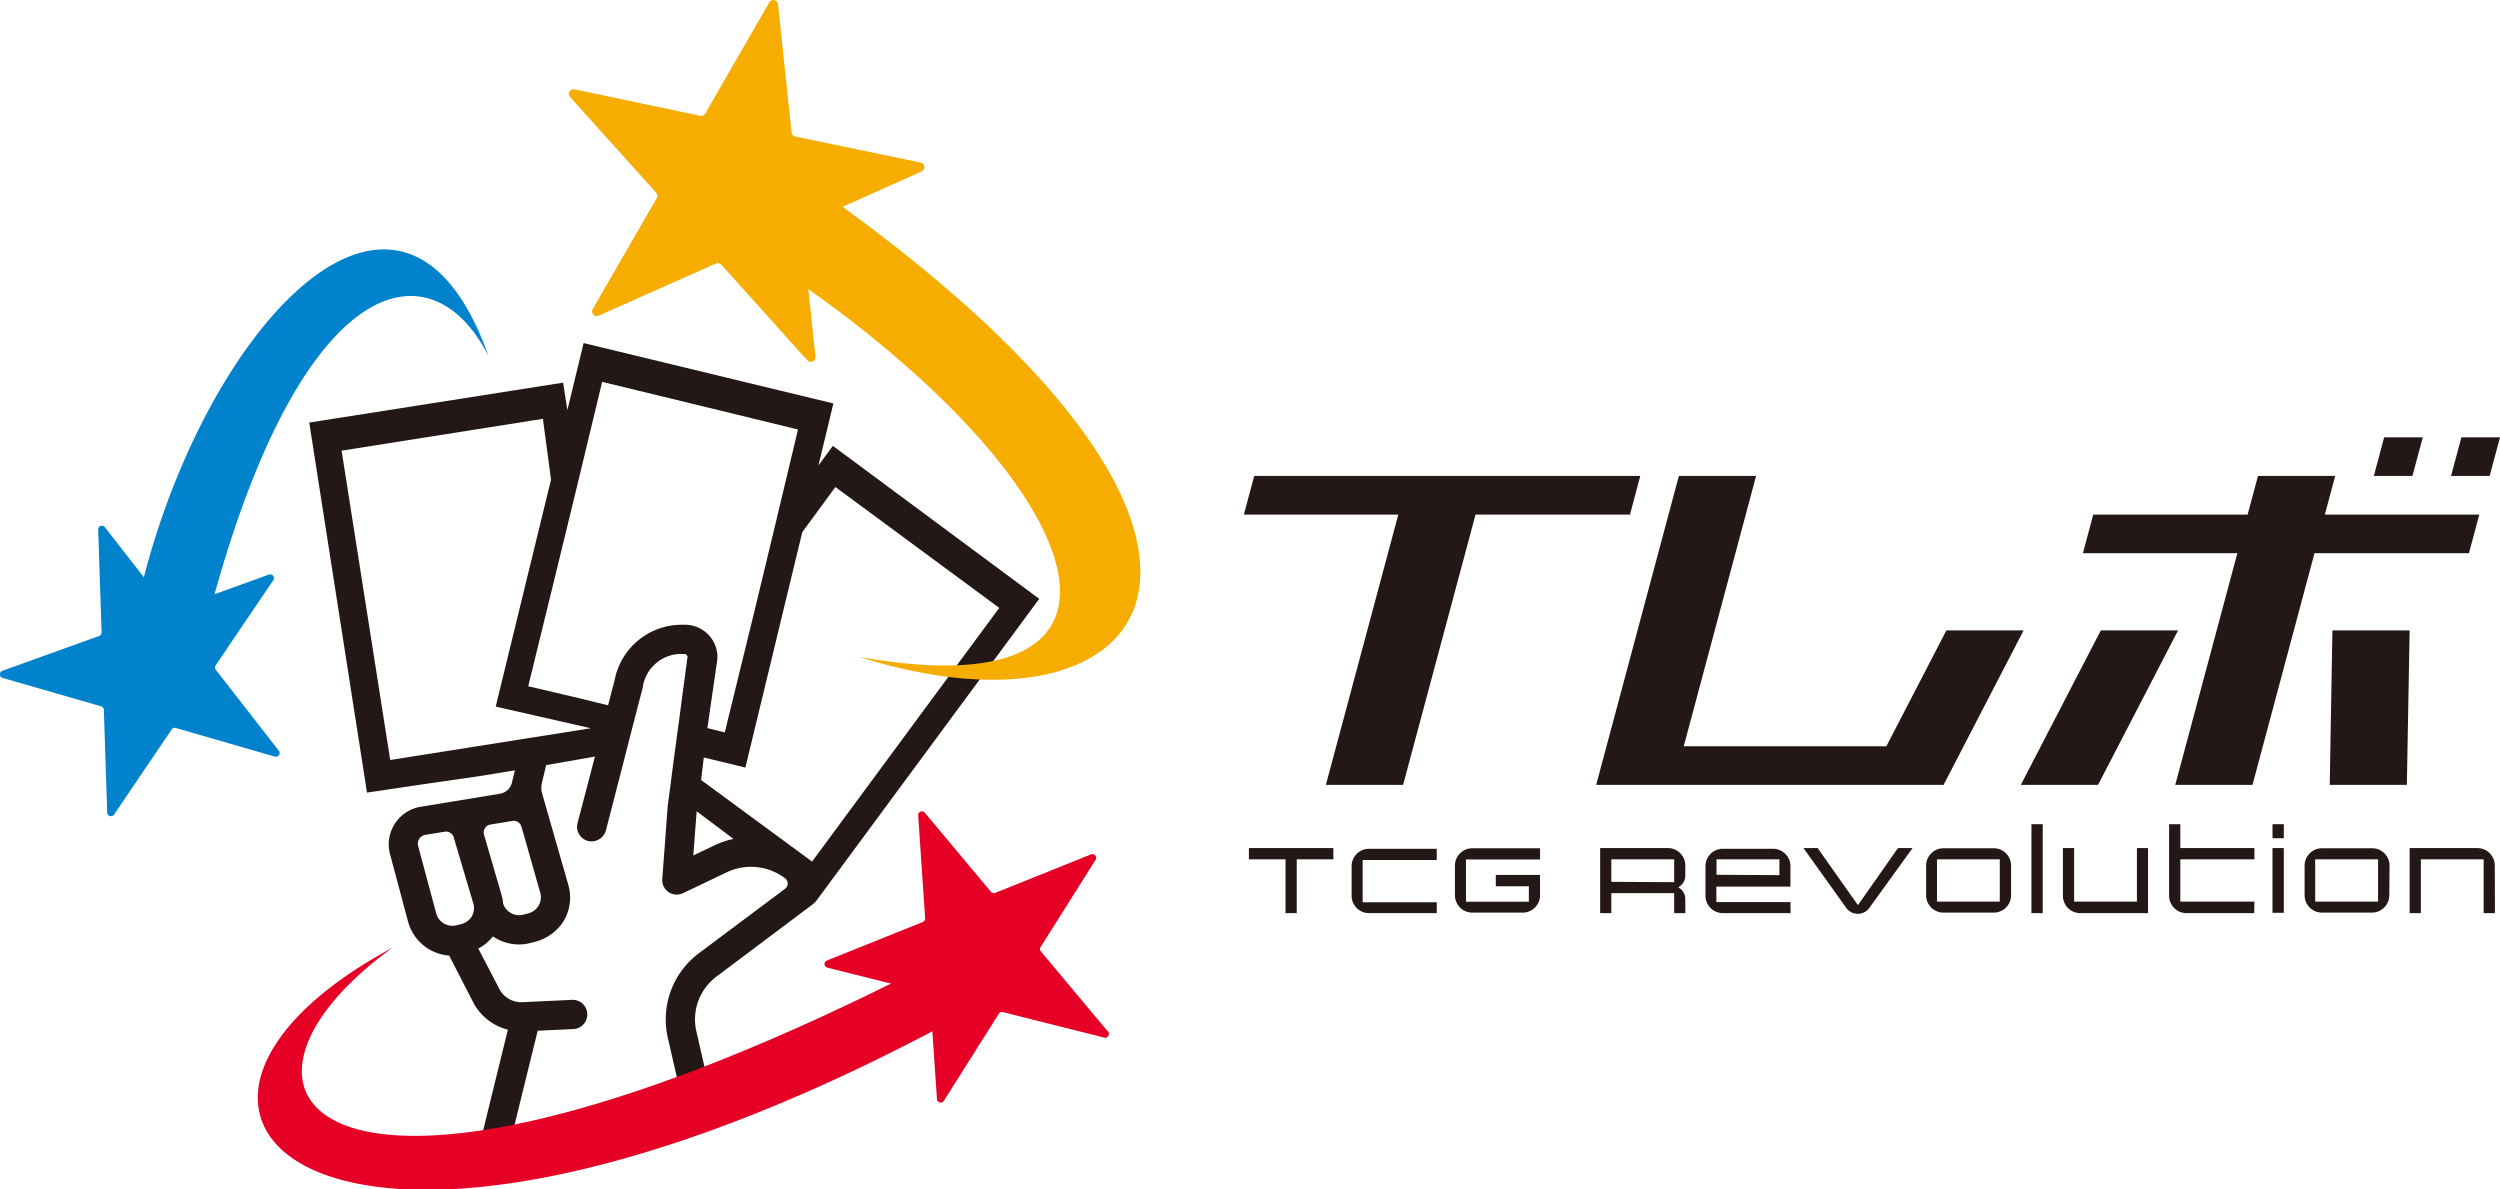
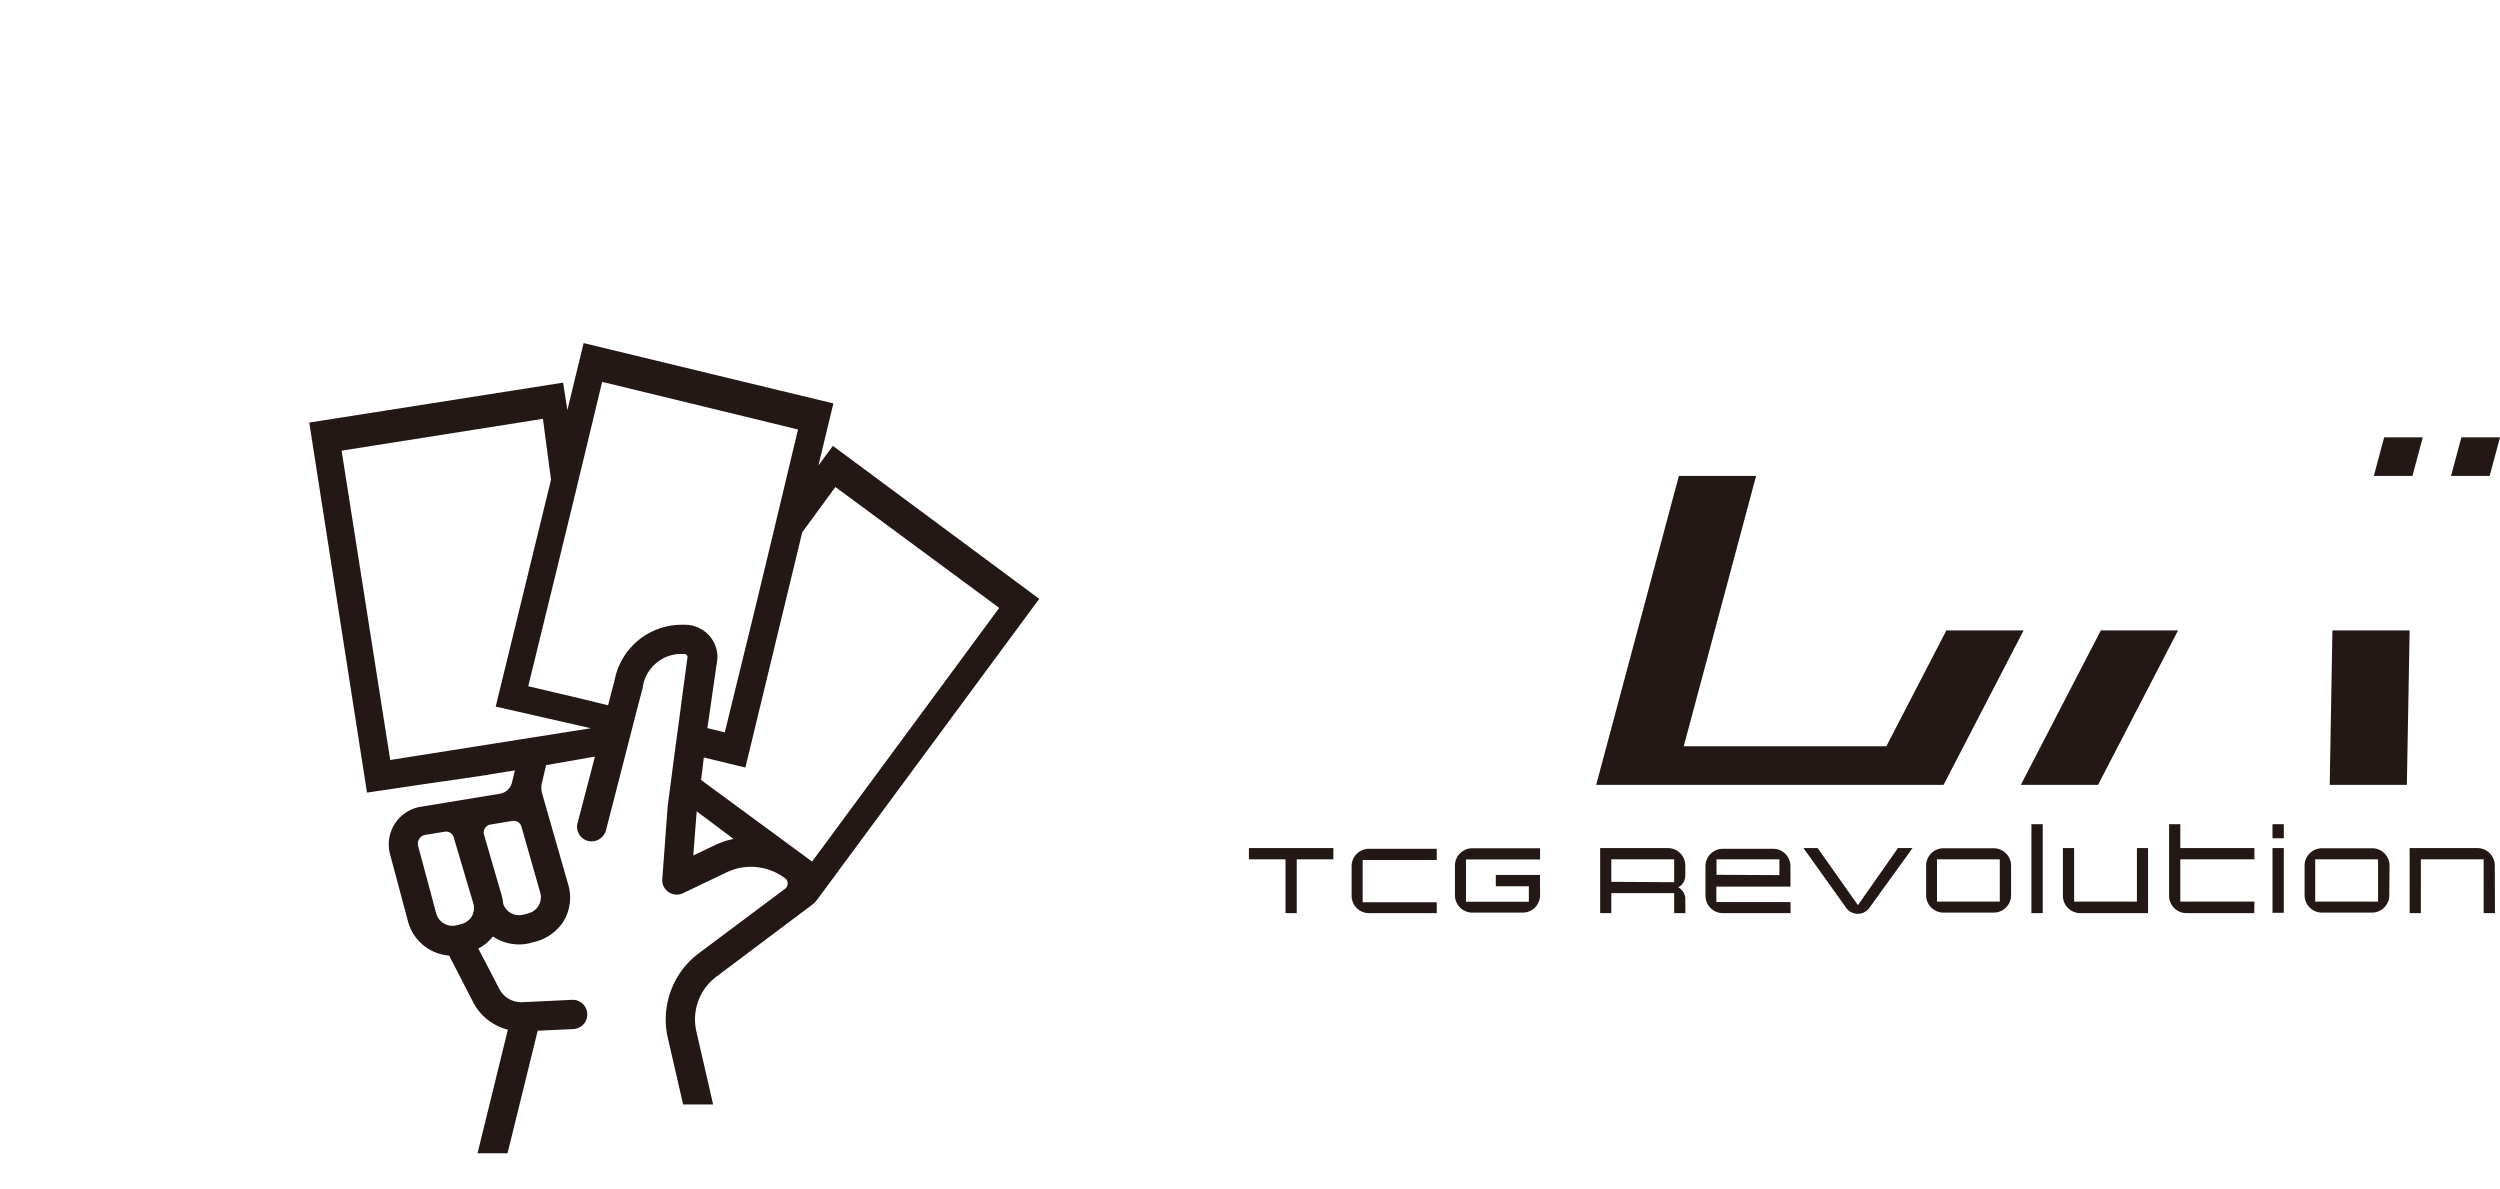
<svg xmlns="http://www.w3.org/2000/svg" id="レイヤー_1" data-name="レイヤー 1" viewBox="0 0 287.47 136.76">
  <defs>
    <style>.cls-1{fill:#231815}</style>
  </defs>
-   <path class="cls-1" d="M268.52 54.73h-8.88l-1.19 4.44H240.7l-1.19 4.44h17.76l-7.14 26.64h8.88l7.13-26.64h17.76l1.19-4.44h-17.76l1.19-4.44zM161.98 54.73h-17.76l-1.19 4.44h17.76l-8.33 31.08h8.88l8.33-31.08h17.76l1.18-4.44H161.98z" />
  <path class="cls-1" d="M232.37 90.25h8.88l9.2-17.76h-8.88l-9.2 17.76zM216.91 85.81h-23.3l8.32-31.08h-8.88l-8.32 31.08-1.19 4.44H223.49l9.2-17.76h-8.88l-6.9 13.32zM268.2 72.49l-.31 17.76h8.87l.32-17.76h-8.88zM283.03 50.29l-1.19 4.44h4.44l1.19-4.44h-4.44zM278.59 50.29h-4.44l-1.19 4.44h4.44l1.19-4.44zM153.32 98.81h-4.21V105h-1.29v-6.19h-4.21v-1.29h9.71zM165.21 105h-7.79a2 2 0 0 1-2-2v-3.4a2 2 0 0 1 2-2h7.79v1.29h-8.52v4.86h8.52zM177.09 102.94a2 2 0 0 1-2 2h-5.79a2 2 0 0 1-2-2v-3.4a2 2 0 0 1 2-2h7.79v1.29h-8.52v4.86h7.23v-1.78H172v-1.3h5.08zM193.8 105h-1.29v-2.3h-7.23v2.3H184v-7.48h7.79a2 2 0 0 1 2 2v1.13a1.52 1.52 0 0 1-.82 1.38 1.51 1.51 0 0 1 .82 1.37zm-1.29-3.56v-2.63h-7.23v2.59zM205.9 105h-7.79a2 2 0 0 1-2-2v-3.4a2 2 0 0 1 2-2h5.77a2 2 0 0 1 2 2v2.35h-8.52v1.78h8.52zm-1.29-4.37v-1.82h-7.23v1.78zM219.92 97.52l-4.92 6.81a1.64 1.64 0 0 1-2.75 0l-4.87-6.81h1.63l4.63 6.56 4.6-6.56zM231.25 102.94a2 2 0 0 1-2 2h-5.77a2 2 0 0 1-2-2v-3.4a2 2 0 0 1 2-2h5.77a2 2 0 0 1 2 2zm-1.3.73v-4.86h-7.22v4.86zM234.89 105h-1.3V94.77h1.3zM247 105h-7.79a2 2 0 0 1-2-2v-5.48h1.29v6.15h7.22v-6.15H247zM259.21 105h-7.79a2 2 0 0 1-2-2v-8.23h1.29v2.75h8.52v1.29h-8.52v4.86h8.52zM262.61 96.39h-1.3v-1.62h1.3zm0 8.57h-1.3v-7.44h1.3zM274.74 102.94a2 2 0 0 1-2 2H267a2 2 0 0 1-2-2v-3.4a2 2 0 0 1 2-2h5.77a2 2 0 0 1 2 2zm-1.29.73v-4.86h-7.23v4.86zM286.89 105h-1.3v-6.19h-7.22V105h-1.29v-7.48h7.79a2 2 0 0 1 2 2zM95.77 51.27l-1.66 2.25 1.72-7.13-6.34-1.53-22.38-5.41-1.87 7.71-.49-3.16-29.19 4.59 6.64 42.55 6.74-1 6.27-.91 4-.65-.34 1.4a1.71 1.71 0 0 1-1.39 1.29l-9 1.48a4.34 4.34 0 0 0-1.52.51 4.38 4.38 0 0 0-2.1 5l2.06 7.71a5.31 5.31 0 0 0 4.73 3.91l2.75 5.35a6.2 6.2 0 0 0 4 3.17l-3.49 14.21h3.45l3.47-14.09 4.1-.19a1.68 1.68 0 1 0-.16-3.36l-5.71.27a2.84 2.84 0 0 1-2.65-1.54L55 109.07a5.24 5.24 0 0 0 1.68-1.39 5.38 5.38 0 0 0 3 .92 5.16 5.16 0 0 0 1.28-.16l.41-.11a5.52 5.52 0 0 0 3.39-2.33 5.26 5.26 0 0 0 .58-4.28l-3-10.47a2.54 2.54 0 0 1 0-1.34l.46-1.93 5.61-.98-2 7.65a1.68 1.68 0 0 0 1.29 2.07 1.73 1.73 0 0 0 2-1.33l2.14-8.31.51-2 .85-3.3.18-.7.55-2.08v-.12a4.49 4.49 0 0 1 4.13-3.68h.63a.39.39 0 0 1 .37.31l-.71 5.3-.19 1.46-.55 4.06h-.07.07L77 91l-.24 1.81v.11l-.6 8.08a1.67 1.67 0 0 0 2.39 1.7l5-2.39a6.49 6.49 0 0 1 6.72.68.75.75 0 0 1 0 1.21l-9.92 7.42a9.51 9.51 0 0 0-3.56 9.72l1.76 7.66H82l-1.93-8.42a6.15 6.15 0 0 1 2.31-6.28l11-8.26a3 3 0 0 0 .54-.53l.12-.16 25.46-34.49zm-41.63 54.27a2 2 0 0 1-1.14.73l-.51.13a1.94 1.94 0 0 1-2.34-1.4l-2.07-7.72a1 1 0 0 1 .13-.82 1 1 0 0 1 .7-.46l2.26-.37a.92.92 0 0 1 1 .65l2.23 7.52a1.91 1.91 0 0 1-.26 1.74zm7.67-1.22a2 2 0 0 1-1.14.73l-.51.13a1.94 1.94 0 0 1-2.3-1.25 5 5 0 0 0-.2-1.06l-2-6.88a.93.93 0 0 1 .74-1.18l2.56-.42a.93.93 0 0 1 1 .66l2.15 7.56a1.91 1.91 0 0 1-.3 1.71zM44.87 87.39l-5.59-35.57 23.15-3.66.93 7L57 81.25l10.94 2.49zm33.85-15.55h-.33a7.85 7.85 0 0 0-7.72 6.39l-.36 1.37-.39 1.5-3.44-.84-5.74-1.35 3.31-13.53 2.19-9 3-12.47 18.44 4.48 4.08 1-2.89 12.1-2.17 9-3.36 13.73-2-.5 1.15-7.93a1.62 1.62 0 0 0 0-.22 2.26 2.26 0 0 0 0-.26 3.71 3.71 0 0 0-2.13-3.11 3.67 3.67 0 0 0-1.64-.36zm3.39 25.39l-2.39 1.14.39-5.08 3.23 2.42 1 .76a9.19 9.19 0 0 0-2.23.76zm11.27 1.84l-12.76-9.38.31-2.59 4.78 1.16 6.54-27.06 3.81-5.2 18.84 13.9z" />
-   <path d="M96.88 23.78L106 19.7a.54.54 0 0 0-.11-1l-14.44-3a.55.55 0 0 1-.43-.47L89.46.48a.54.54 0 0 0-1-.21l-7.37 12.79a.52.52 0 0 1-.57.26l-14.45-3.05a.54.54 0 0 0-.51.89l9.89 11a.54.54 0 0 1 .07.63l-7.37 12.75a.54.54 0 0 0 .69.76l13.48-6a.55.55 0 0 1 .62.13l9.89 11a.54.54 0 0 0 .94-.42l-.83-7.77c33.06 23.42 41.42 48.61 5.89 42.3C132.82 86.3 150.89 63 96.88 23.78z" fill="#f7ac00" />
-   <path d="M127.28 118.48l-7.61-9.1a.42.42 0 0 1 0-.5l6.3-10a.43.43 0 0 0-.53-.63l-11 4.42a.43.43 0 0 1-.49-.12l-7.61-9.1a.43.43 0 0 0-.76.3l.8 11.84a.45.45 0 0 1-.27.43l-11 4.42a.43.43 0 0 0 0 .82l7.34 1.84c-65.55 32.47-80.9 13-57.33-4.12-35.46 19.08-8 46.49 62.09 9.61l.53 7.78a.43.43 0 0 0 .8.2l6.31-10a.42.42 0 0 1 .47-.19l11.5 2.89a.43.43 0 0 0 .46-.79z" fill="#e60025" />
-   <path d="M16.54 66.38l-4.48-5.76a.43.43 0 0 0-.77.28l.39 11.81a.44.44 0 0 1-.29.42l-11.11 4a.43.43 0 0 0 0 .82l11.35 3.27a.45.45 0 0 1 .31.4l.39 11.81a.43.43 0 0 0 .79.23l6.62-9.78a.42.42 0 0 1 .48-.17L31.6 87a.43.43 0 0 0 .46-.68L24.8 77a.42.42 0 0 1 0-.5l6.62-9.78a.43.43 0 0 0-.5-.65l-6.25 2.26C35 31.2 49.6 28 56.17 40.94c-9.75-27.49-31.94-4.25-39.63 25.44z" fill="#0082cd" />
</svg>